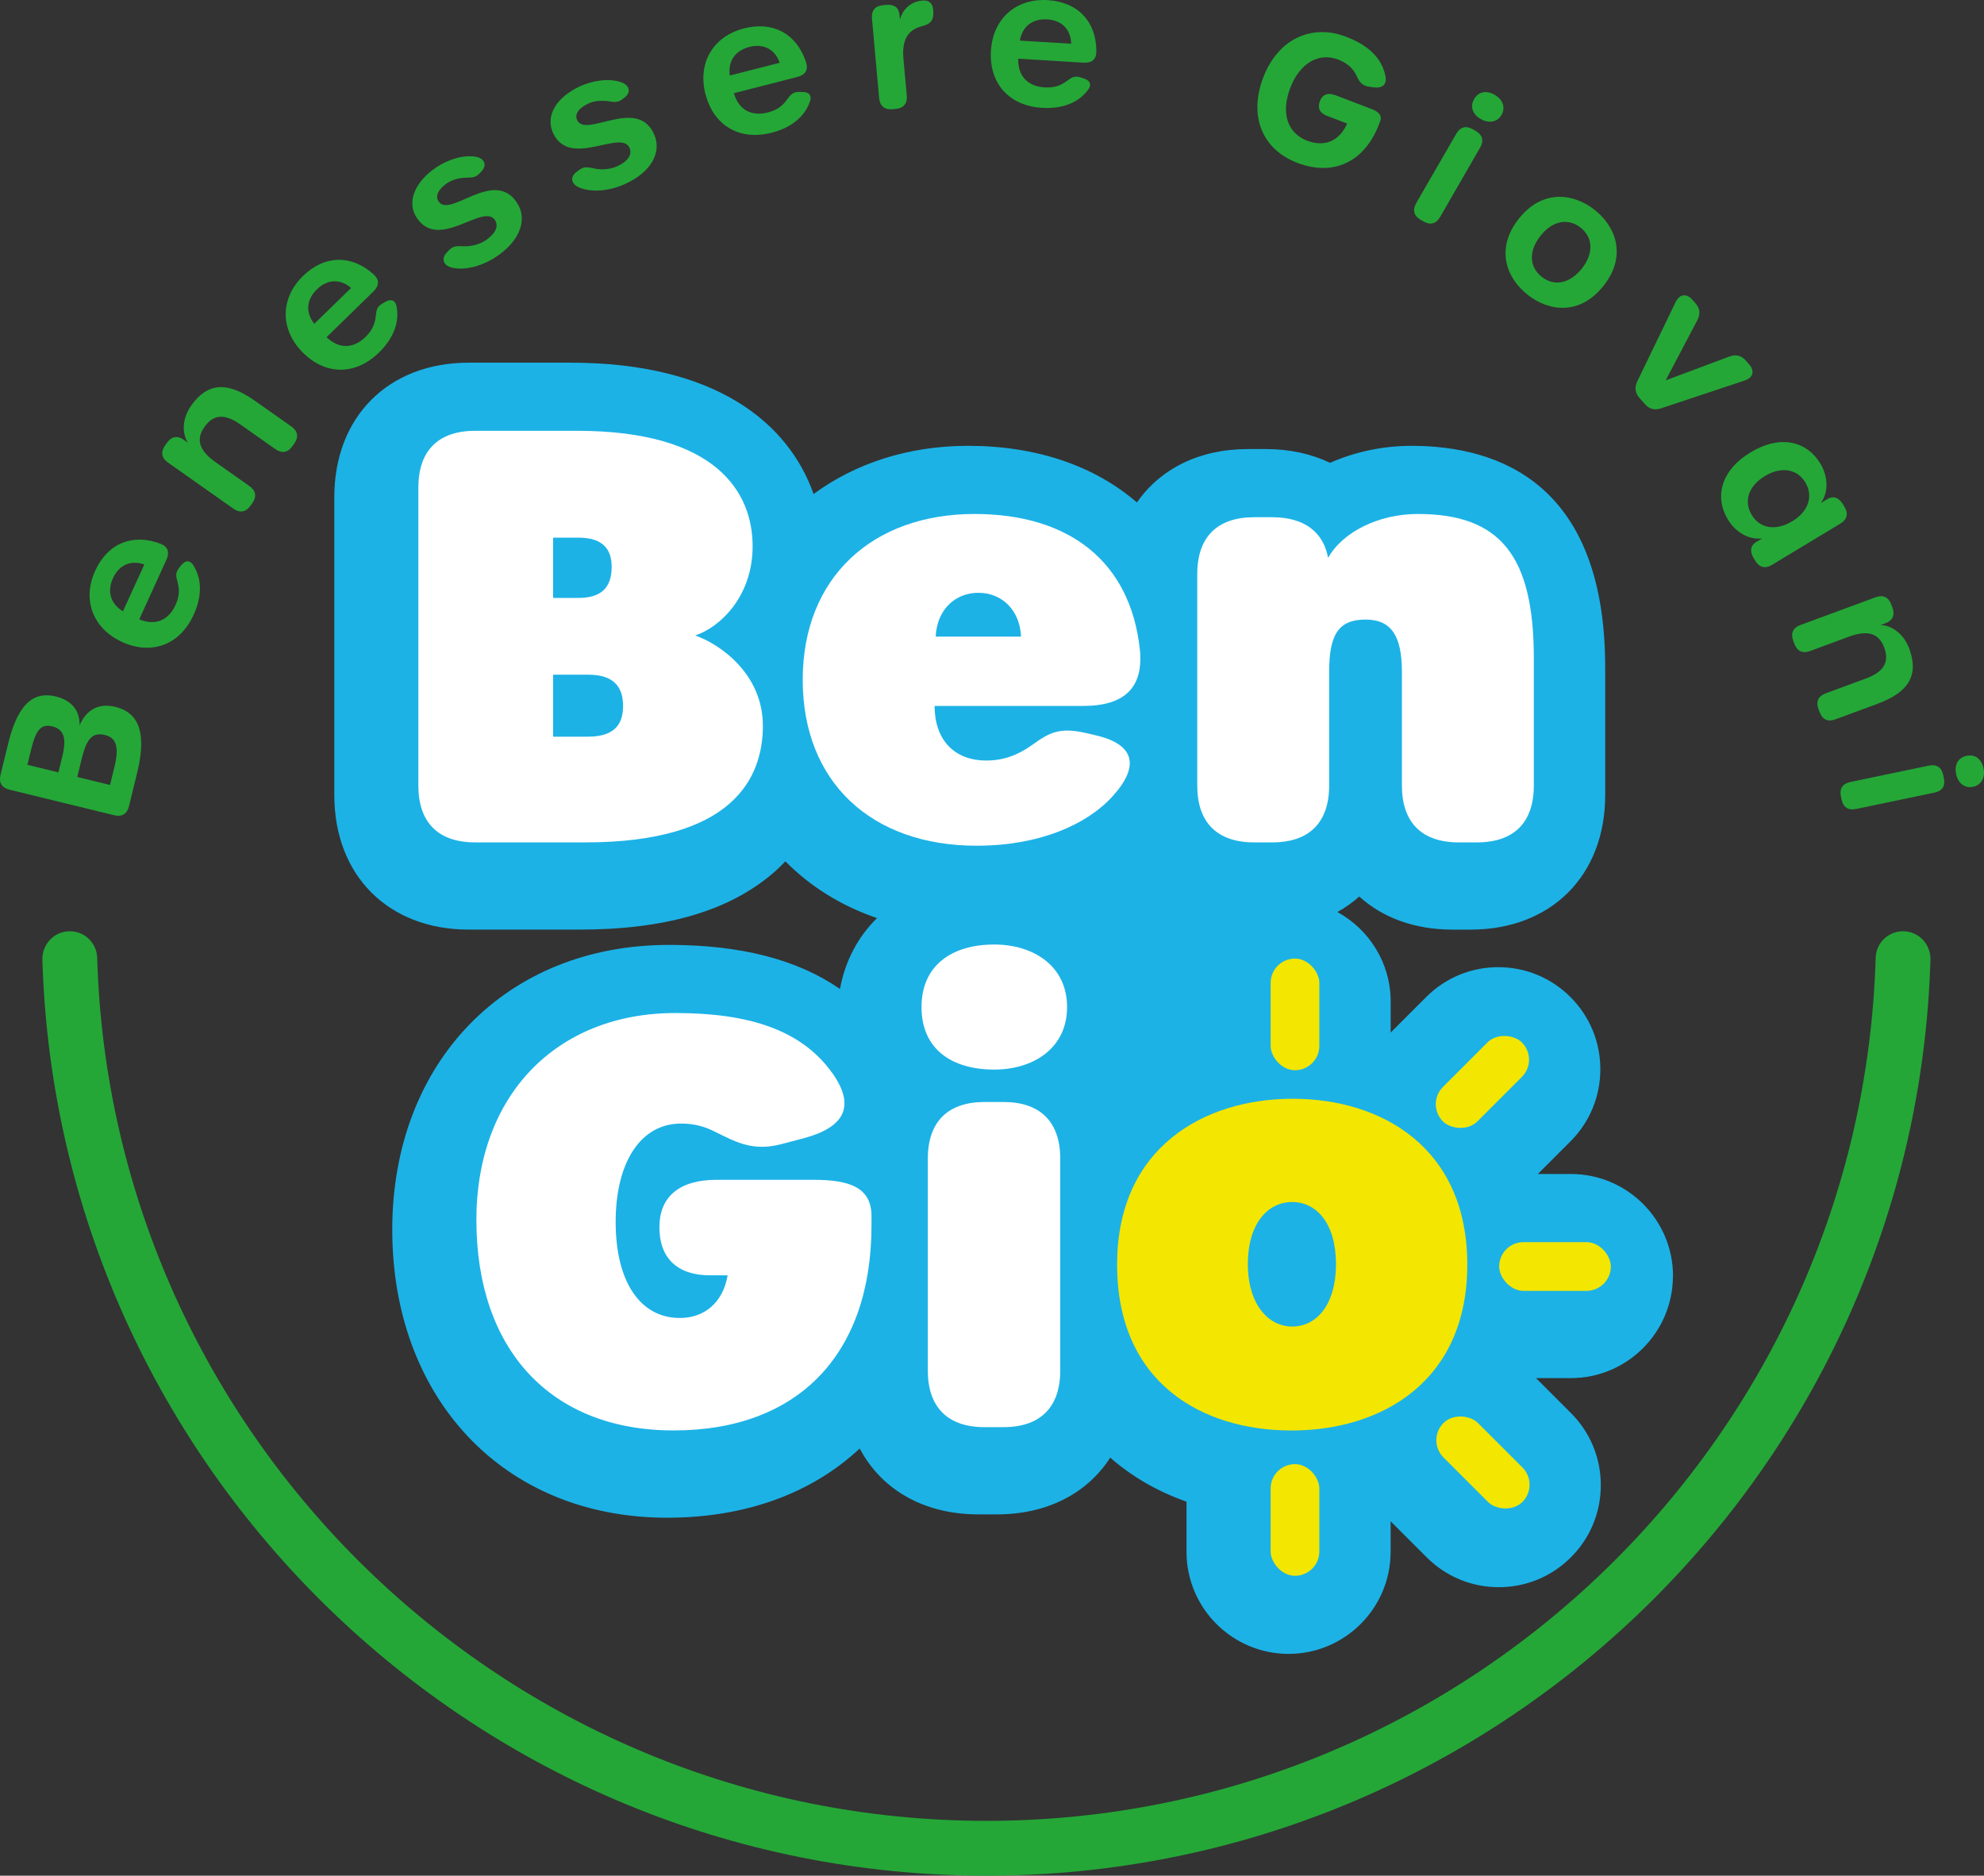
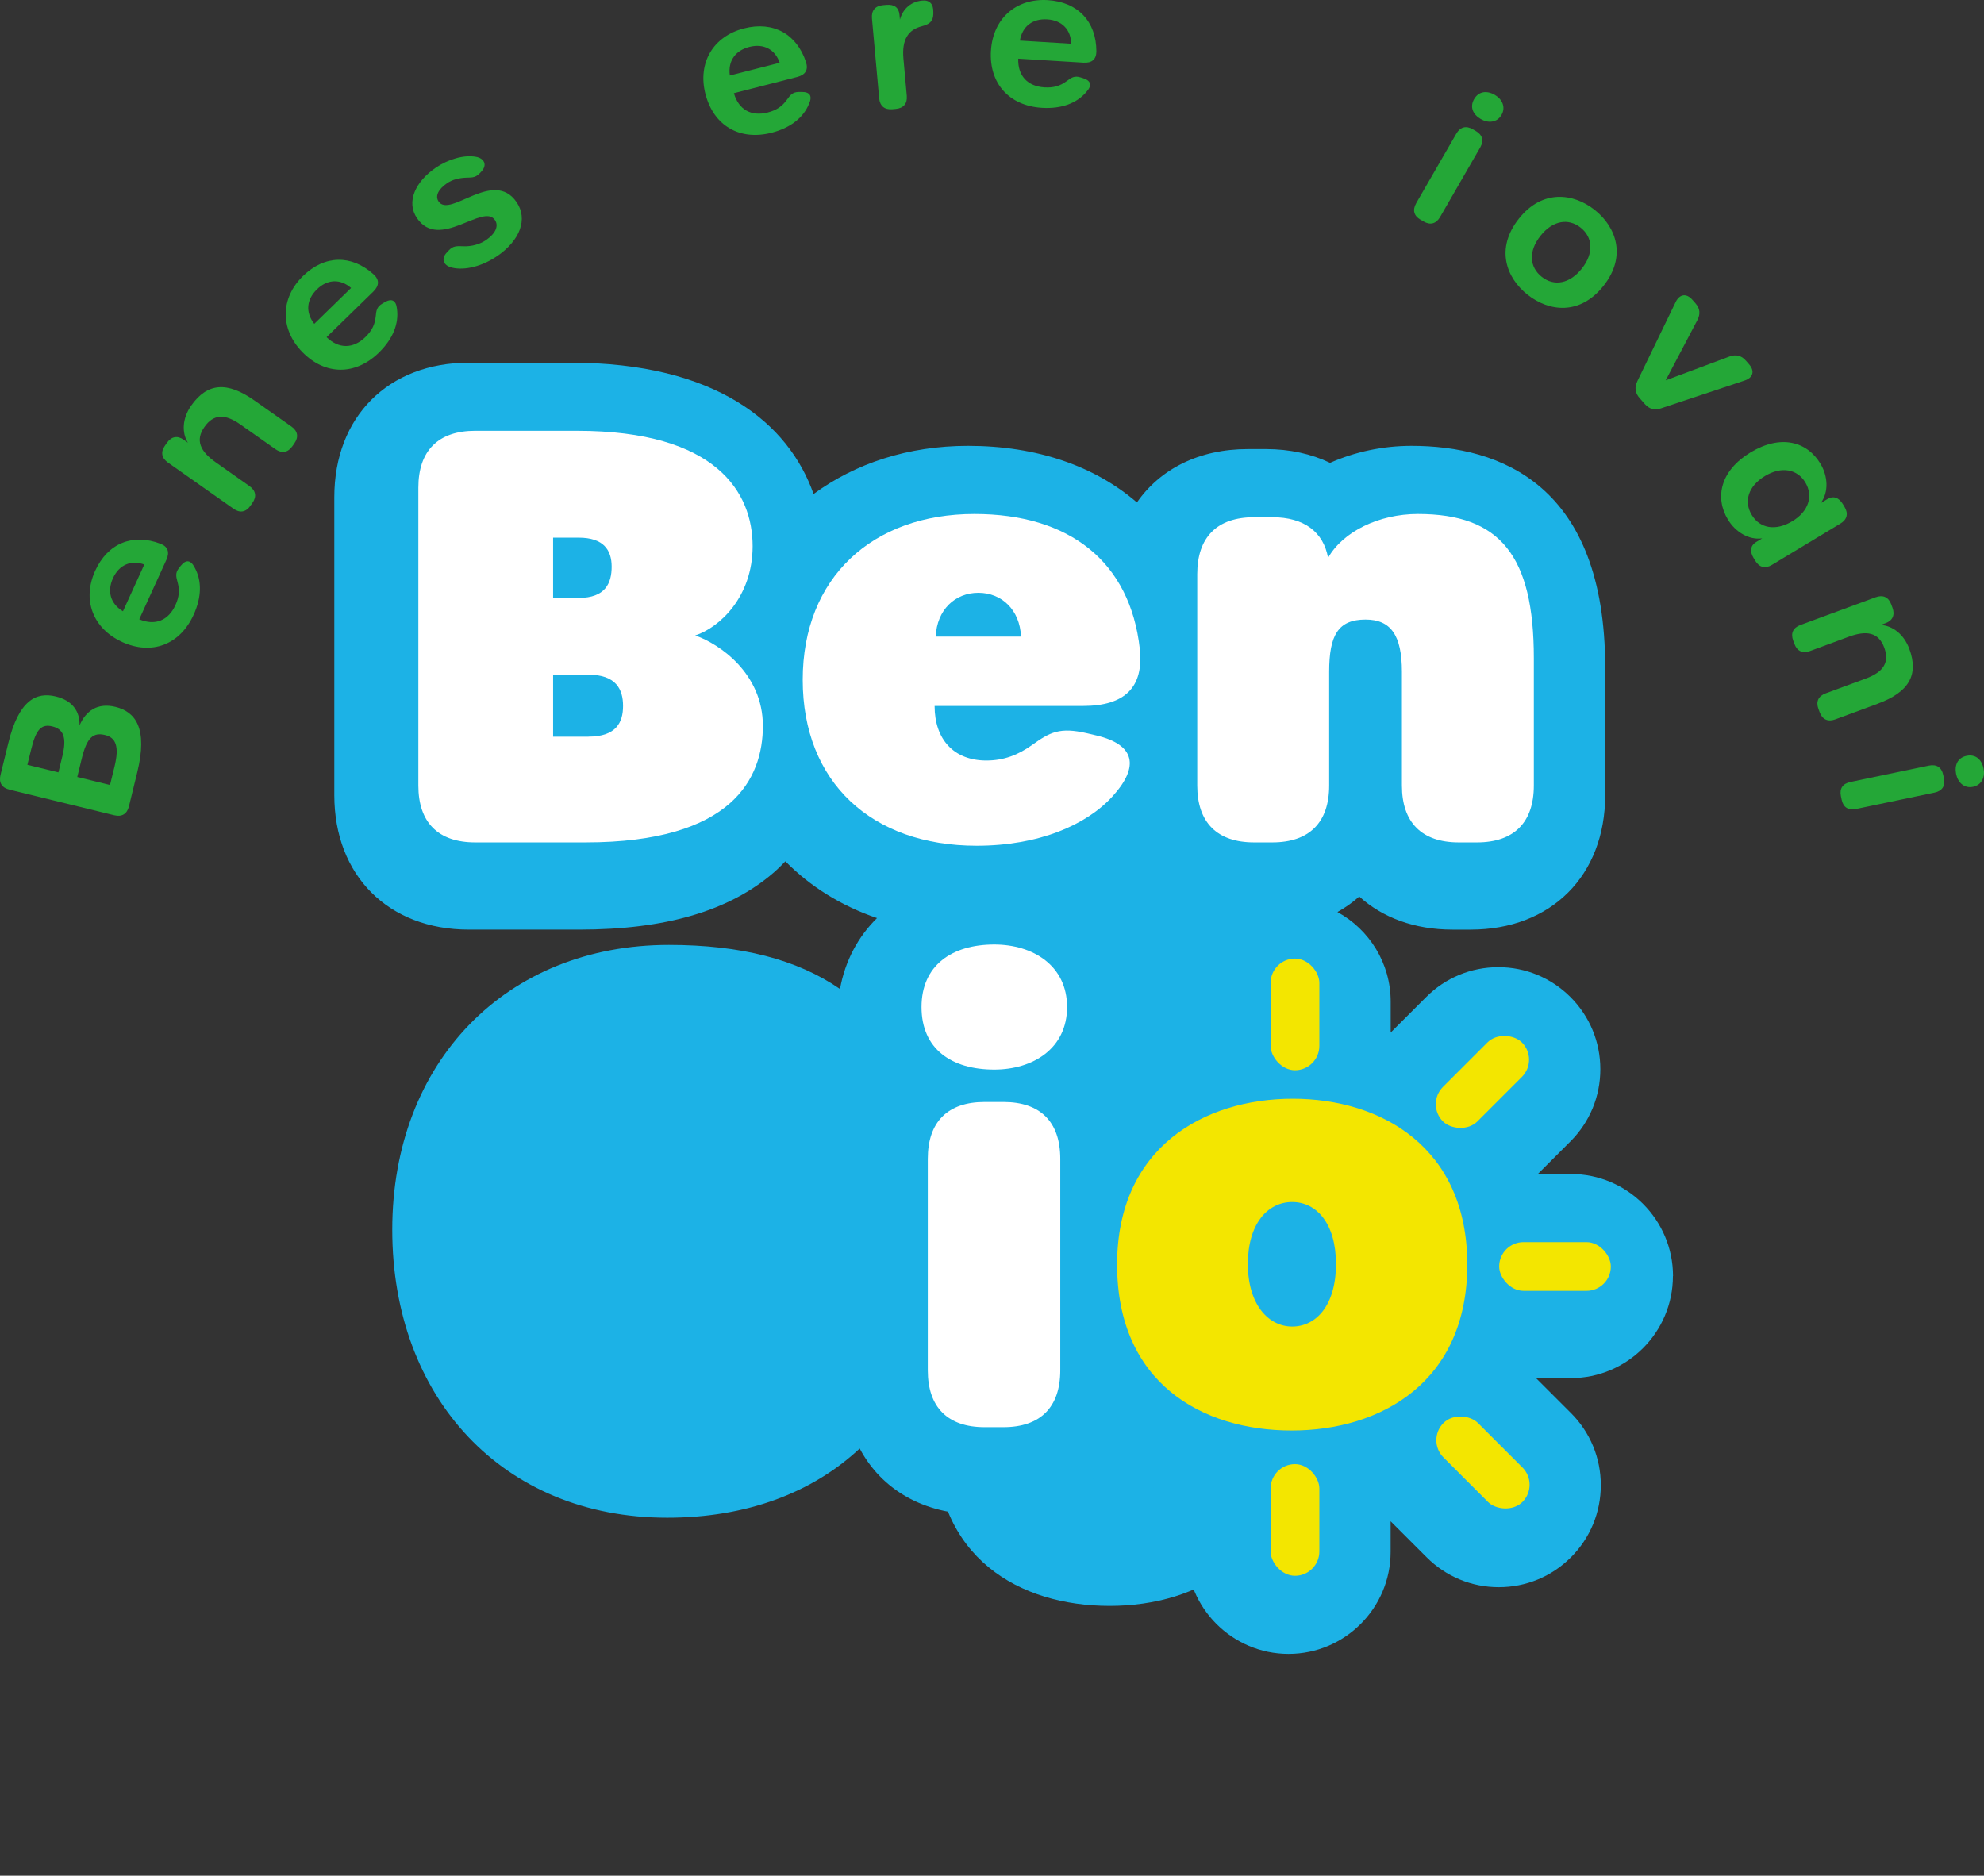
<svg xmlns="http://www.w3.org/2000/svg" id="Livello_2" data-name="Livello 2" viewBox="0 0 600.53 567.76">
  <rect x="0" y="0" width="600.53" height="567.76" fill="#333333" stroke="none" />
  <defs>
    <style>
      .cls-1 {
        fill: #1cb2e6;
      }

      .cls-2 {
        fill: #24a737;
      }

      .cls-3 {
        fill: #fff;
      }

      .cls-4 {
        fill: #f3e600;
      }
    </style>
  </defs>
  <g id="Livello_1-2" data-name="Livello 1">
    <g>
      <g>
        <g>
          <g>
            <path class="cls-1" d="M124.71,240.67v-90.17c0-11.18,6.02-17.21,17.21-17.21h30.8c42.33,0,53.17,18.76,53.17,34.93,0,15.31-9.98,24.61-17.38,27.02,7.4,2.58,20.48,11.53,20.48,27.36s-9.12,35.28-53.69,35.28h-33.38c-11.19,0-17.21-6.02-17.21-17.21ZM173.23,183.88c8.09,0,9.98-4.47,9.98-9.46s-2.41-8.78-9.98-8.78h-7.74v18.24h7.74ZM176.16,225.87c8.43,0,10.5-4.3,10.5-9.29s-2.07-9.46-10.5-9.46h-10.67v18.76h10.67Z" />
            <path class="cls-1" d="M293.7,258.89c-31.83,0-52.65-19.25-52.65-50.23s21.16-50.19,51.97-50.19c28.74,0,47.15,14.4,50.07,40.9,1.2,11.53-4.47,17.21-17.21,17.21h-44.91c0,10.15,5.85,16.52,15.66,16.52,5.34,0,9.64-1.72,13.77-4.65,5.51-3.96,8.43-5.51,16.69-3.61l2.92.69c11.53,2.75,13.11,9.29,4.82,18.41-7.85,8.64-22.28,14.95-41.12,14.95h0ZM307.12,195.59c-.35-8.09-5.85-13.25-12.91-13.25s-12.56,5.16-12.91,13.25h25.81Z" />
            <path class="cls-1" d="M427.25,158.47c24.95,0,35.1,12.68,35.1,43.65v38.55c0,11.19-6.02,17.21-17.21,17.21h-5.51c-11.19,0-17.21-6.02-17.21-17.21v-34.41c0-11.19-3.44-15.83-11.01-15.83-8.26,0-11.01,4.65-11.01,15.83v34.41c0,11.19-6.02,17.21-17.21,17.21h-5.51c-11.19,0-17.21-6.02-17.21-17.21v-64.01c0-11.18,6.02-17.21,17.21-17.21h5.51c9.67,0,15.49,4.51,16.88,12.3,4.46-7.9,15.37-13.28,27.17-13.28h0Z" />
            <path class="cls-1" d="M142.26,372.25c0-38.03,24.44-62.72,60.23-62.72,21.86,0,38.03,4.9,47.49,18.15,7.23,10.15,3.62,16.52-8.77,19.79l-6.54,1.72c-8.95,2.41-14.28-.86-20.31-3.79-2.75-1.38-5.85-2.41-10.15-2.41-12.22,0-19.79,11.7-19.79,29.77s7.4,29.08,19.44,29.08c7.57,0,13.08-4.82,14.46-12.91h-5.34c-9.81,0-15.31-5.16-15.31-14.46v-.17c0-9.12,6.02-14.28,17.21-14.28h29.43c10.84,0,17.55,2.24,17.55,11.01v2.75c0,39.23-22.37,62.1-59.88,62.1s-59.71-24.76-59.71-63.65Z" />
            <path class="cls-1" d="M277.01,307.73c0-12.56,9.12-18.93,22.03-18.93,11.7,0,22.03,6.37,22.03,18.93s-10.32,18.93-22.03,18.93c-12.91,0-22.03-6.19-22.03-18.93ZM278.9,417.68v-64.01c0-11.19,6.02-17.21,17.21-17.21h5.68c11.19,0,17.21,6.02,17.21,17.21v64.01c0,11.18-6.02,17.21-17.21,17.21h-5.68c-11.19,0-17.21-6.02-17.21-17.21Z" />
-             <path class="cls-1" d="M336.21,385.68c0-35.45,26.33-50.19,53.17-50.19s52.83,14.74,52.83,50.19-25.98,50.23-53.17,50.23-52.83-14.43-52.83-50.23ZM402.46,385.5c0-12.22-5.85-18.76-13.25-18.76s-13.42,6.54-13.42,18.76,6.2,18.93,13.42,18.93,13.25-6.37,13.25-18.93Z" />
+             <path class="cls-1" d="M336.21,385.68s52.83,14.74,52.83,50.19-25.98,50.23-53.17,50.23-52.83-14.43-52.83-50.23ZM402.46,385.5c0-12.22-5.85-18.76-13.25-18.76s-13.42,6.54-13.42,18.76,6.2,18.93,13.42,18.93,13.25-6.37,13.25-18.93Z" />
          </g>
          <g>
            <rect class="cls-1" x="382.68" y="295.82" width="14.75" height="33.8" rx="7.37" ry="7.37" />
            <rect class="cls-1" x="382.68" y="443.32" width="14.75" height="33.8" rx="7.37" ry="7.37" />
            <rect class="cls-1" x="449.09" y="378.89" width="33.8" height="14.75" rx="7.37" ry="7.37" />
            <rect class="cls-1" x="429.89" y="323.01" width="33.8" height="14.75" rx="7.37" ry="7.37" transform="translate(-102.76 412.69) rotate(-45)" />
            <g>
              <path class="cls-1" d="M506.4,386.26c0-17.03-13.86-30.89-30.89-30.89h-10.03l9.88-9.88c5.83-5.83,9.04-13.59,9.04-21.84s-3.21-16.01-9.04-21.84c-5.83-5.83-13.59-9.05-21.84-9.05s-16.01,3.21-21.84,9.05l-10.74,10.74v-9.36c0-11.69-6.52-21.87-16.12-27.12,2.39-1.34,4.61-2.9,6.6-4.7,7.05,6.39,16.75,10.02,28.22,10.02h5.51c24.35,0,40.72-16.36,40.72-40.72v-38.55c0-55.51-31.88-67.16-58.62-67.17-8.74,0-17.18,1.84-24.66,5.15-5.66-2.71-12.22-4.17-19.39-4.17h-5.51c-14.75,0-26.53,6.03-33.56,16.16-12.75-11.01-30.25-17.14-51.12-17.14-18.11,0-34.15,5.33-46.75,14.59-7.56-21.45-29.51-39.76-73.55-39.76h-30.8c-24.36,0-40.72,16.36-40.72,40.72v90.17c0,24.35,16.36,40.72,40.72,40.72h33.38c26.21,0,45.49-5.66,58.95-17.31,1.23-1.07,2.37-2.21,3.48-3.36,7.53,7.63,16.91,13.49,27.74,17.18-5.75,5.65-9.66,12.96-11.21,21.46-12.95-8.95-30.06-13.34-51.78-13.34-49.3,0-83.74,35.46-83.74,86.23s33.44,87.16,83.22,87.16c23.96,0,43.9-7.52,58.27-20.95,6.56,12.41,19.37,19.94,35.87,19.94h5.68c15.24,0,27.36-6.41,34.28-17.18,6.54,5.74,14.31,10.24,23.09,13.33v15.19c0,17.03,13.86,30.89,30.89,30.89s30.89-13.86,30.89-30.89v-9.25l10.9,10.89c5.83,5.84,13.59,9.06,21.84,9.06s16.01-3.22,21.83-9.04c5.84-5.83,9.05-13.59,9.05-21.84s-3.21-16.01-9.04-21.84l-10.57-10.57h10.55c17.03,0,30.89-13.86,30.89-30.89Z" />
              <rect class="cls-1" x="439.57" y="425.92" width="14.75" height="33.8" rx="7.37" ry="7.37" transform="translate(-182.21 445.74) rotate(-45)" />
            </g>
          </g>
        </g>
        <g>
          <g>
            <path class="cls-3" d="M126.63,237.78v-90.17c0-11.19,6.02-17.21,17.21-17.21h30.8c42.33,0,53.17,18.76,53.17,34.93,0,15.32-9.98,24.61-17.38,27.02,7.4,2.58,20.48,11.53,20.48,27.36s-9.12,35.28-53.69,35.28h-33.38c-11.19,0-17.21-6.02-17.21-17.21ZM175.16,180.99c8.09,0,9.98-4.47,9.98-9.46s-2.41-8.78-9.98-8.78h-7.74v18.24h7.74ZM178.09,222.98c8.43,0,10.5-4.3,10.5-9.29s-2.07-9.46-10.5-9.46h-10.67v18.76h10.67Z" />
            <path class="cls-3" d="M295.62,256c-31.83,0-52.65-19.25-52.65-50.23s21.16-50.19,51.97-50.19c28.74,0,47.15,14.4,50.07,40.9,1.2,11.53-4.47,17.21-17.21,17.21h-44.91c0,10.15,5.85,16.52,15.66,16.52,5.34,0,9.64-1.72,13.77-4.65,5.51-3.96,8.43-5.51,16.69-3.61l2.92.69c11.53,2.75,13.11,9.29,4.82,18.41-7.85,8.64-22.28,14.95-41.12,14.95h0ZM309.05,192.69c-.35-8.09-5.85-13.25-12.91-13.25s-12.56,5.16-12.91,13.25h25.81Z" />
            <path class="cls-3" d="M429.17,155.58c24.95,0,35.1,12.68,35.1,43.65v38.55c0,11.19-6.02,17.21-17.21,17.21h-5.51c-11.19,0-17.21-6.02-17.21-17.21v-34.41c0-11.19-3.44-15.83-11.01-15.83-8.26,0-11.01,4.65-11.01,15.83v34.41c0,11.19-6.02,17.21-17.21,17.21h-5.51c-11.19,0-17.21-6.02-17.21-17.21v-64.01c0-11.18,6.02-17.21,17.21-17.21h5.51c9.67,0,15.49,4.51,16.88,12.3,4.46-7.9,15.37-13.28,27.17-13.28h0Z" />
-             <path class="cls-3" d="M144.19,369.36c0-38.03,24.44-62.72,60.23-62.72,21.86,0,38.03,4.9,47.49,18.15,7.23,10.15,3.62,16.52-8.77,19.79l-6.54,1.72c-8.95,2.41-14.28-.86-20.31-3.79-2.75-1.38-5.85-2.41-10.15-2.41-12.22,0-19.79,11.7-19.79,29.77s7.4,29.08,19.44,29.08c7.57,0,13.08-4.82,14.46-12.91h-5.34c-9.81,0-15.31-5.16-15.31-14.46v-.17c0-9.12,6.02-14.28,17.21-14.28h29.43c10.84,0,17.55,2.24,17.55,11.01v2.75c0,39.23-22.37,62.1-59.88,62.1s-59.71-24.76-59.71-63.65Z" />
            <path class="cls-3" d="M278.93,304.83c0-12.56,9.12-18.93,22.03-18.93,11.7,0,22.03,6.37,22.03,18.93s-10.32,18.93-22.03,18.93c-12.91,0-22.03-6.19-22.03-18.93ZM280.83,414.79v-64.01c0-11.19,6.02-17.21,17.21-17.21h5.68c11.19,0,17.21,6.02,17.21,17.21v64.01c0,11.18-6.02,17.21-17.21,17.21h-5.68c-11.19,0-17.21-6.02-17.21-17.21Z" />
            <path class="cls-4" d="M338.13,382.78c0-35.45,26.33-50.19,53.17-50.19s52.83,14.74,52.83,50.19-25.98,50.23-53.17,50.23-52.83-14.43-52.83-50.23ZM404.38,382.61c0-12.22-5.85-18.76-13.25-18.76s-13.42,6.54-13.42,18.76,6.2,18.93,13.42,18.93,13.25-6.37,13.25-18.93Z" />
          </g>
          <g>
            <rect class="cls-4" x="384.6" y="290.16" width="14.75" height="33.8" rx="7.37" ry="7.37" />
            <rect class="cls-4" x="384.6" y="443.19" width="14.75" height="33.8" rx="7.37" ry="7.37" />
            <rect class="cls-4" x="453.78" y="375.99" width="33.8" height="14.75" rx="7.37" ry="7.37" />
            <rect class="cls-4" x="431.81" y="320.12" width="33.8" height="14.75" rx="7.37" ry="7.37" transform="translate(-100.15 413.21) rotate(-45)" />
            <rect class="cls-4" x="441.5" y="425.79" width="14.75" height="33.8" rx="7.37" ry="7.37" transform="translate(-181.56 447.06) rotate(-45)" />
          </g>
        </g>
      </g>
      <g>
        <g>
          <path class="cls-2" d="M34.59,246.78l-31.73-7.75c-2.31-.56-3.27-2.14-2.71-4.45l2.36-9.65c3.18-13,8.45-15.56,14.39-14.11,5.03,1.23,7.3,4.51,7.18,8.75,1.89-4.38,5.43-6.93,10.87-5.6,6.05,1.48,9.86,6.45,6.6,19.79l-2.52,10.31c-.56,2.31-2.14,3.27-4.45,2.7ZM15.86,219.89c-3.24-.79-4.91.74-6.38,6.76l-1.19,4.86,9.39,2.29,1.21-4.96c1.35-5.54.35-8.12-3.03-8.95ZM31.79,222.49c-3.57-.87-5.48.75-7.02,7.04l-1.38,5.66,9.91,2.42,1.37-5.59c1.48-6.07.41-8.73-2.87-9.53Z" />
          <path class="cls-2" d="M36.92,194.29c-8.85-4.04-12.1-12.79-8.11-21.52,3.81-8.36,11.38-11.37,19.73-8.19,2.29.87,2.88,2.57,1.82,4.88l-8.21,18c4.78,2.02,8.83.38,10.96-4.3,1.19-2.6,1.26-4.63.66-6.88-.46-1.72-.8-2.81.42-4.35l.48-.61c1.61-2.04,3.06-1.84,4.23.43,2.21,3.96,2.18,8.93-.29,14.35-4.14,9.07-12.67,12.32-21.69,8.21ZM34.2,175c-1.78,3.91-.87,7.69,3.02,10.04l6.46-14.16c-3.98-1.45-7.62.05-9.48,4.13Z" />
          <path class="cls-2" d="M76.98,121.2l11.22,7.9c1.94,1.37,2.26,3.19.89,5.13l-.59.84c-1.37,1.94-3.19,2.26-5.14.89l-10.58-7.46c-4.75-3.35-8.17-3.14-10.89.73-2.81,3.98-1.36,7.35,3.42,10.72l10.19,7.18c1.94,1.37,2.26,3.19.89,5.13l-.59.84c-1.37,1.94-3.19,2.26-5.13.89l-19.84-13.98c-1.94-1.37-2.26-3.19-.89-5.13l.59-.84c1.37-1.94,3.19-2.26,5.04-.95l1.3.92c-1.86-3.02-1.73-7.35,1.01-11.24,4.89-6.95,10.93-7.33,19.1-1.57Z" />
          <path class="cls-2" d="M91.5,106.55c-6.79-6.96-6.66-16.3.21-23,6.58-6.42,14.72-6.49,21.36-.51,1.82,1.64,1.75,3.44-.06,5.21l-14.16,13.81c3.72,3.61,8.09,3.54,11.77-.05,2.05-2,2.85-3.86,3.1-6.18.19-1.77.27-2.91,1.97-3.91l.67-.4c2.23-1.32,3.52-.61,3.79,1.93.63,4.49-1.19,9.11-5.46,13.28-7.13,6.96-16.27,6.91-23.19-.18ZM106.26,87.16c-3.19-2.79-7.13-2.71-10.33.42-3.08,3-3.59,6.85-.81,10.45l11.15-10.87h0Z" />
          <path class="cls-2" d="M150.4,77.57c-4.38,2.99-9.64,4.39-13.6,3.44-2.46-.58-3.5-2.58-1.47-4.67l.6-.63c1.21-1.25,2.18-1.26,4.46-1.17,2.27.09,4.79-.55,6.7-1.85,2.91-1.99,3.94-4.29,2.72-6.09-3.57-5.24-16.84,9.36-23.59-.56-3.36-4.93-.48-11.08,5.71-15.3,3.6-2.45,8.37-3.96,12.15-3.27,2.52.46,3.48,2.47,1.63,4.45l-.51.54c-1.43,1.53-2.7,1.22-4.35,1.33-2.01.11-3.96.6-5.52,1.66-2.59,1.77-3.71,3.86-2.57,5.54,3.49,5.12,16.63-10.05,23.62.22,3.48,5.11,1.03,11.6-5.96,16.37h0Z" />
-           <path class="cls-2" d="M175.32,56.78c-2.33-.99-3.02-3.13-.67-4.86l.7-.51c1.4-1.03,2.37-.87,4.59-.4,2.22.47,4.81.26,6.91-.7,3.21-1.46,4.61-3.56,3.7-5.55-2.64-5.77-18.17,6.39-23.16-4.53-2.48-5.43,1.39-11.01,8.2-14.12,3.96-1.81,8.92-2.49,12.53-1.18,2.41.88,3.02,3.02.85,4.66l-.59.45c-1.67,1.27-2.86.75-4.51.57-2-.22-4.01-.08-5.72.7-2.86,1.31-4.31,3.18-3.47,5.02,2.58,5.63,18.09-7.1,23.25,4.19,2.57,5.63-.94,11.61-8.64,15.13-4.82,2.21-10.24,2.7-13.99,1.1Z" />
          <path class="cls-2" d="M213.52,28.44c-2.41-9.43,2.36-17.46,11.67-19.84,8.91-2.28,16,1.72,18.78,10.22.76,2.33-.2,3.85-2.66,4.48l-19.17,4.91c1.43,4.99,5.25,7.11,10.24,5.84,2.77-.71,4.4-1.93,5.77-3.81,1.05-1.44,1.69-2.38,3.65-2.41h.78c2.6-.04,3.36,1.22,2.32,3.56-1.7,4.21-5.58,7.31-11.36,8.79-9.66,2.47-17.55-2.13-20.01-11.74ZM236,19c-1.37-4.01-4.82-5.91-9.17-4.8-4.16,1.07-6.54,4.15-5.92,8.66l15.09-3.86h0Z" />
          <path class="cls-2" d="M282.5,3.69v.62c-.06,2.29-1.31,3.06-3.56,3.66-4.1,1.08-6,4.06-5.48,9.82l1.01,11.18c.22,2.37-.97,3.78-3.33,4l-1.03.09c-2.37.21-3.78-.97-4-3.33l-2.18-24.16c-.21-2.37.97-3.79,3.34-4l1.03-.09c2.36-.21,3.77.78,3.97,3.04l.12,1.4c.7-2.56,2.72-5.38,6.81-5.75,2.24-.2,3.36,1.11,3.3,3.51Z" />
          <path class="cls-2" d="M299.95,15.34c.59-9.71,7.6-15.89,17.18-15.3,9.18.56,14.7,6.54,14.73,15.48,0,2.45-1.37,3.61-3.9,3.45l-19.75-1.21c-.17,5.18,2.81,8.37,7.95,8.69,2.85.17,4.77-.48,6.66-1.86,1.44-1.05,2.33-1.75,4.21-1.17l.75.23c2.48.77,2.82,2.2,1.11,4.11-2.9,3.48-7.55,5.24-13.5,4.88-9.95-.61-16.05-7.41-15.45-17.3ZM324.23,13.24c-.07-4.24-2.78-7.1-7.25-7.37-4.29-.26-7.49,1.94-8.28,6.42l15.54.95h0Z" />
-           <path class="cls-2" d="M382.4,23.37c4.36-11.41,14.48-16.29,25.04-12.25,6.66,2.55,10.79,6.38,11.91,11.88.53,2.59-.92,3.79-3.55,3.44l-1.28-.17c-2.02-.27-3-1.34-3.72-2.96-1.03-2.31-2.69-4.11-5.74-5.28-5.91-2.26-11.66,1.11-14.51,8.57-2.89,7.56-.91,13.69,5.09,15.98,5.14,1.96,9.63.33,12.13-5.18l-6.22-2.38c-2.08-.8-2.82-2.38-2.04-4.41l.02-.05c.76-1.98,2.43-2.6,4.62-1.76l11.04,4.22c2.18.84,3.23,1.97,2.54,3.77l-.29.76c-4.41,11.53-13.82,15.92-24.77,11.74-10.72-4.1-14.74-14.24-10.28-25.91Z" />
          <path class="cls-2" d="M428.66,61.5l12.13-21.01c1.19-2.06,2.96-2.54,4.99-1.37l.93.54c2.03,1.17,2.5,2.95,1.31,5.01l-12.12,21.01c-1.19,2.06-2.96,2.54-4.99,1.37l-.93-.54c-2.03-1.17-2.5-2.95-1.31-5.01ZM446.2,29.99c1.37-2.38,3.86-2.66,6.26-1.27,2.2,1.27,3.4,3.68,2.03,6.06-1.38,2.39-4.06,2.54-6.26,1.27-2.41-1.39-3.41-3.67-2.03-6.06Z" />
          <path class="cls-2" d="M459.75,66.18c7.08-8.92,16.49-7.76,22.96-2.63s9.74,14.03,2.66,22.96c-7.15,9.01-16.51,7.84-23.01,2.69-6.49-5.14-9.76-14-2.61-23.02ZM478.81,81.28c3.68-4.64,3.31-9.46-.38-12.38-3.67-2.91-8.42-2.21-12.13,2.46-3.75,4.72-3.35,9.5.36,12.43,3.69,2.93,8.42,2.18,12.15-2.51Z" />
          <path class="cls-2" d="M495.59,115.41l11.61-23.98c1.19-2.45,3.26-2.72,5.04-.71l.95,1.08c1.4,1.59,1.55,3.26.56,5.14l-9.57,18.19,19.24-7.19c1.99-.74,3.63-.38,5.02,1.21l.95,1.08c1.83,2.07,1.27,4.09-1.31,4.95l-25.29,8.42c-1.97.66-3.56.25-4.93-1.31l-1.56-1.77c-1.37-1.56-1.62-3.22-.7-5.11Z" />
          <path class="cls-2" d="M529.88,136.93c9.09-5.48,17.04-3.35,21.12,3.4,2.29,3.79,2.59,8.53.13,11.94l1.99-1.2c1.75-1.06,3.45-.51,4.66,1.49l.53.88c1.23,2.03.78,3.83-1.25,5.05l-20.72,12.5c-2.03,1.23-3.83.78-5.05-1.25l-.53-.88c-1.2-1.99-.91-3.75.79-4.78l1.85-1.12c-4.05.57-8.13-1.94-10.39-5.7-4.07-6.74-2.22-14.85,6.88-20.34ZM542.49,157.79c4.99-3.01,6.42-7.67,3.96-11.76-2.44-4.04-7.21-4.96-12.22-1.94-5.05,3.05-6.48,7.68-3.99,11.8,2.45,4.06,7.22,4.93,12.25,1.89Z" />
          <path class="cls-2" d="M568.38,213.01l-12.87,4.75c-2.23.82-3.91.05-4.73-2.18l-.36-.97c-.82-2.23-.05-3.91,2.18-4.73l12.14-4.48c5.45-2.01,7.22-4.95,5.59-9.38-1.69-4.57-5.28-5.29-10.76-3.27l-11.7,4.32c-2.23.82-3.91.05-4.73-2.18l-.36-.97c-.82-2.23-.05-3.91,2.18-4.73l22.77-8.4c2.23-.82,3.91-.05,4.73,2.18l.36.97c.82,2.23.05,3.91-2.08,4.69l-1.5.55c3.54.18,7.03,2.75,8.68,7.21,2.95,7.97-.17,13.15-9.54,16.61Z" />
          <path class="cls-2" d="M560.08,236.71l23.75-4.96c2.32-.49,3.87.51,4.35,2.81l.22,1.05c.48,2.3-.54,3.83-2.86,4.31l-23.75,4.96c-2.33.49-3.87-.51-4.35-2.81l-.22-1.05c-.48-2.3.53-3.83,2.86-4.31ZM595.27,228.79c2.69-.56,4.56,1.1,5.12,3.82.52,2.49-.48,4.99-3.17,5.55-2.7.57-4.6-1.33-5.12-3.82-.57-2.72.46-4.99,3.17-5.55Z" />
        </g>
-         <path class="cls-2" d="M298.57,567.76c-154.75,0-281.17-123.6-285.74-277.26-.14-4.7,3.6-8.61,8.3-8.61h0c4.46,0,8.15,3.52,8.28,7.98,4.24,144.8,123.35,261.3,269.17,261.3s264.93-116.49,269.16-261.3c.13-4.46,3.82-7.98,8.28-7.98h0c4.7,0,8.44,3.91,8.3,8.61-4.57,153.66-130.99,277.26-285.74,277.26Z" />
      </g>
    </g>
  </g>
</svg>